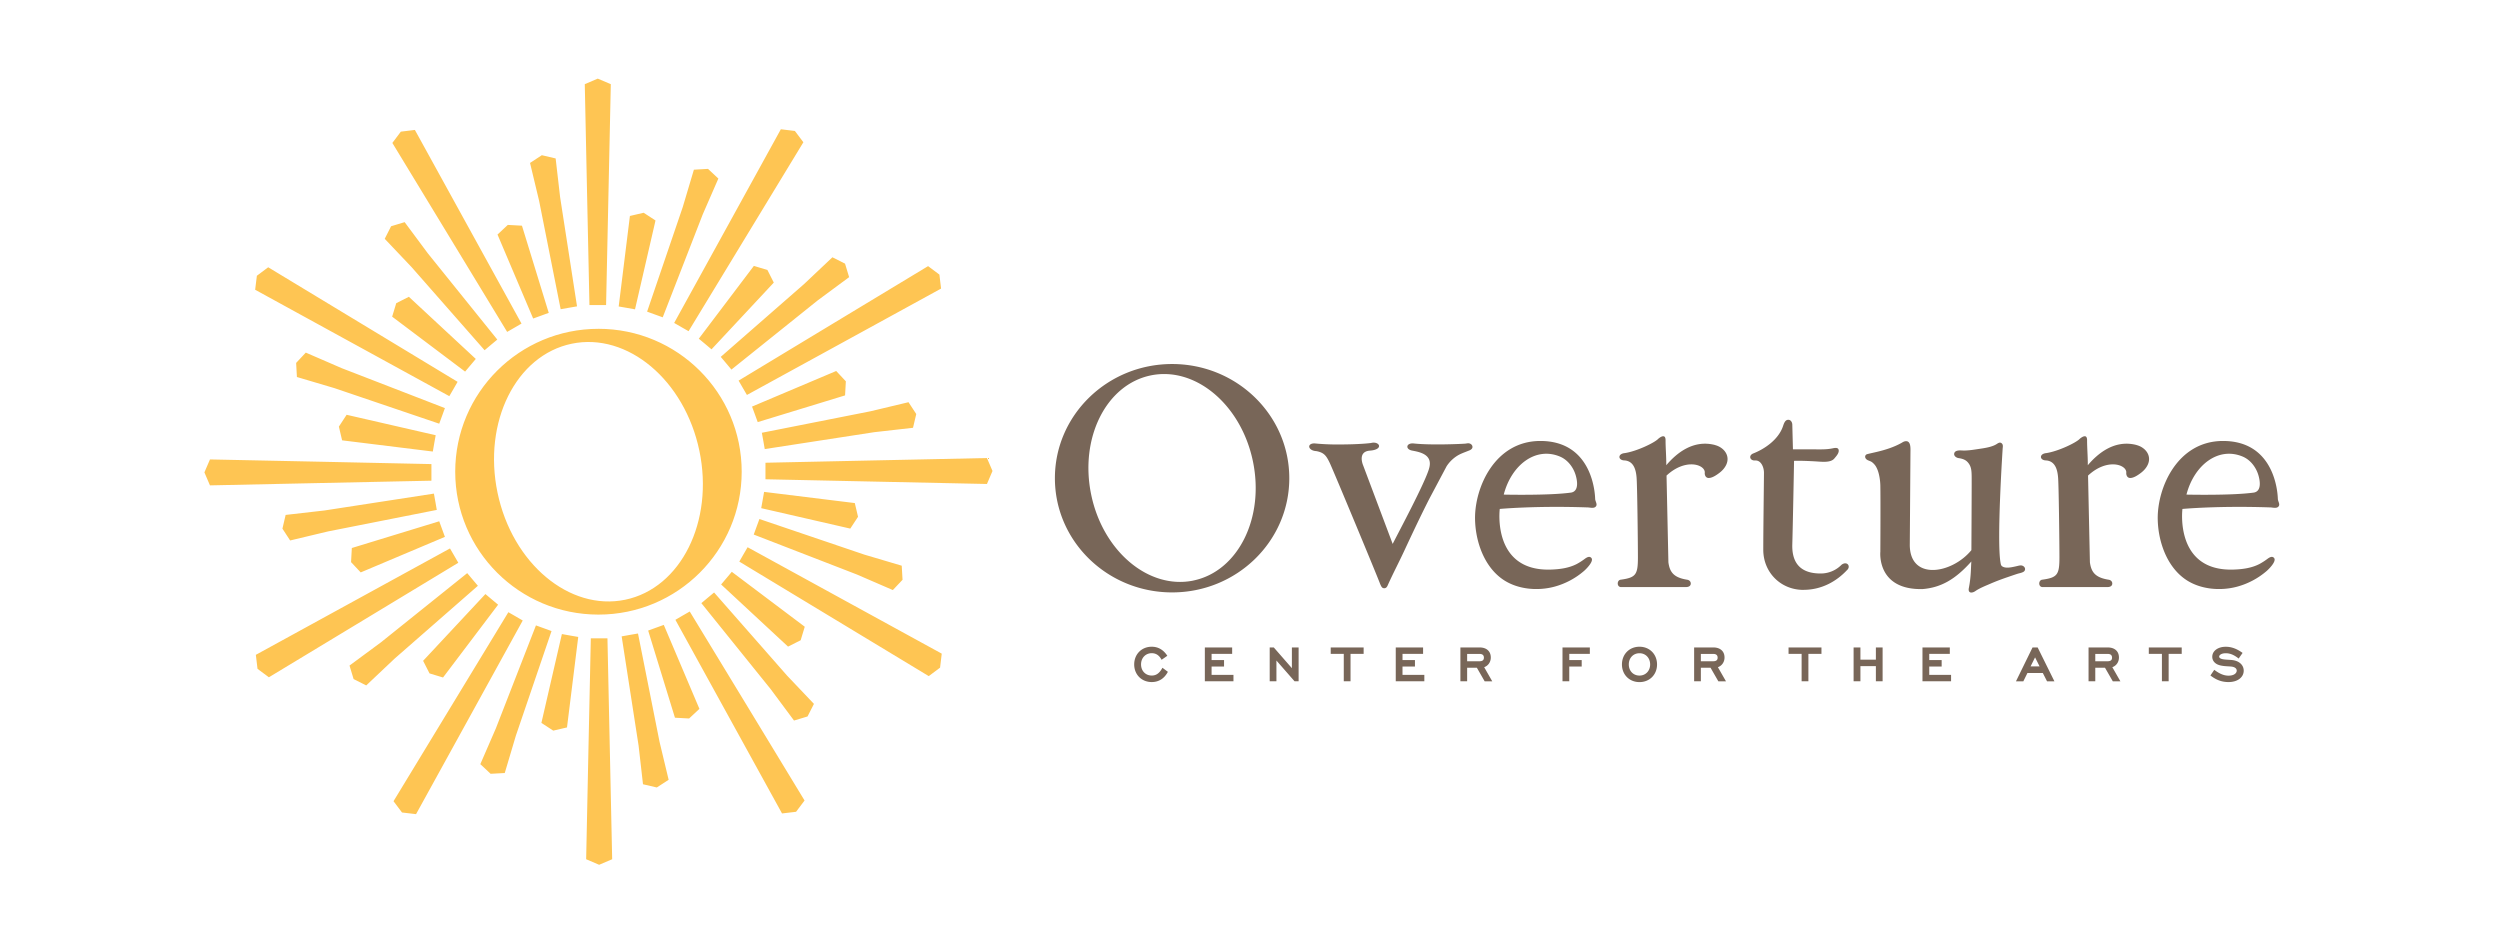
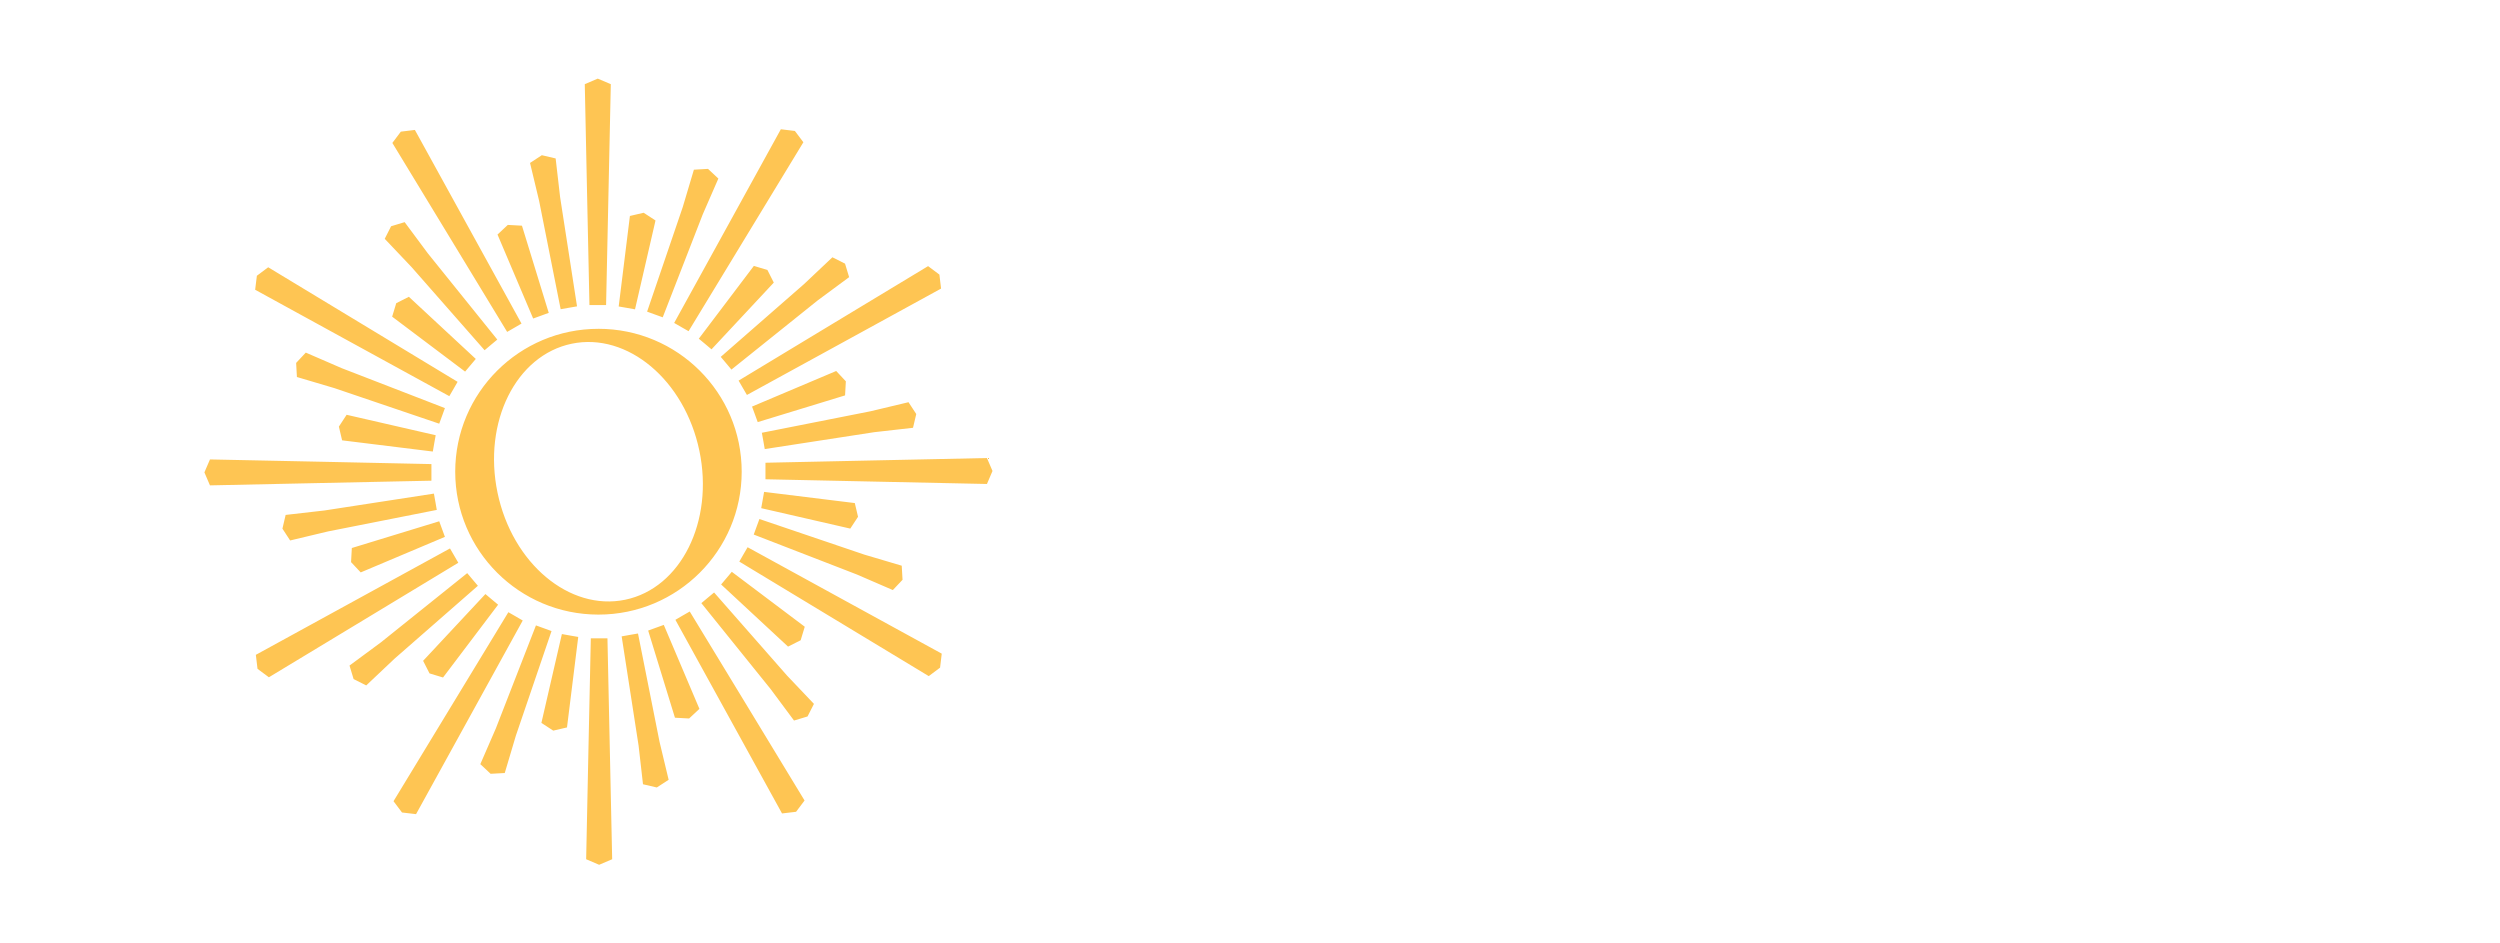
<svg xmlns="http://www.w3.org/2000/svg" fill="none" viewBox="0 0 159 60">
  <path fill="#FEC553" d="M39.762 38.143c-3.546.736-7.18-2.312-8.119-6.807-.94-4.497 1.172-8.74 4.718-9.476s7.18 2.312 8.119 6.806c.94 4.495-1.172 8.74-4.718 9.477m-1.7-17.23c-5.033 0-9.11 4.07-9.11 9.087s4.077 9.088 9.11 9.088 9.11-4.068 9.11-9.088-4.078-9.088-9.11-9.088ZM38.018 5l-.826.353.147 7.025.15 7.026h1.058l.15-7.026.15-7.025-.83-.353ZM34.9 19.898l-.495.18-.496.18-2.268-5.342.655-.612.9.049zm-4.64 2.93-.34.404-.339.402-4.64-3.494.26-.857.803-.407zm-2.55 4.852-.093.518-.09.52-5.77-.713-.204-.873.492-.752zm.225 5.474.18.494.181.497-5.355 2.26-.614-.654.049-.898 5.559-1.7Zm2.937 4.628.405.34.402.337-3.502 4.63-.859-.261-.408-.8zm4.864 2.544.519.093.521.09-.715 5.756-.874.203-.754-.491zm5.487-.222.495-.18.499-.18 2.266 5.34-.656.612-.9-.049zm4.64-2.932.34-.401.339-.404 4.64 3.493-.26.86-.803.404zm2.55-4.852.093-.518.09-.518 5.77.711.205.873-.493.751-5.665-1.3Zm-.222-5.474-.18-.494-.181-.494 5.352-2.263.614.656-.049.896zm-2.939-4.628-.403-.34-.405-.337 3.502-4.63.862.26.405.802zm-4.865-2.544-.519-.093-.519-.09.713-5.756.875-.204.753.492zm-3.688-.19-.521.09-.52.092-1.37-6.891-.578-2.412.751-.492.878.206.284 2.46zm-5.071 2.113-.405.337-.403.34-4.643-5.285-1.708-1.8.405-.8.862-.26 1.479 1.99zm-3.332 4.359-.18.496-.181.495-6.669-2.263-2.382-.706-.049-.896.614-.656 2.282.989 6.565 2.54Zm-.699 5.437.093.52.09.517-6.909 1.367-2.418.577-.49-.752.204-.873 2.47-.283zm2.118 5.058.341.405.338.401-5.298 4.632-1.804 1.704-.803-.404-.26-.86 1.997-1.475zm4.372 3.324.496.18.495.18-2.268 6.653-.707 2.376-.898.049-.656-.613.989-2.276 2.55-6.55Zm5.451.698.519-.093.52-.09 1.371 6.892.578 2.412-.753.489-.878-.204-.281-2.463zm5.068-2.113.405-.34.406-.338 4.64 5.285 1.71 1.8-.407.8-.86.26-1.48-1.992-4.414-5.476Zm3.332-4.362.18-.494.181-.495 6.67 2.263 2.381.706.052.895-.617.654-2.279-.986zm.7-5.437-.09-.517-.094-.52 6.909-1.367 2.418-.577.493.752-.206.875-2.468.28zm-2.119-5.056-.338-.404-.341-.405 5.298-4.629 1.804-1.704.803.404.26.86-1.995 1.475zm-4.369-3.324-.499-.18-.495-.18 2.268-6.652.708-2.377.898-.051.658.615-.991 2.273zm-12.373-5.759-3.39-6.158-.894.109-.539.718 3.65 6.008 3.651 6.01.457-.264.456-.265zm-.673 9.863-.263.456-.264.455-6.175-3.383-6.174-3.385.109-.89.72-.539 6.023 3.643zM13 30.044l.354.826 7.042-.15 7.043-.148v-1.056l-7.043-.15-7.042-.146zm15.619 4.836.265.456.264.456-6.024 3.643-6.023 3.64-.723-.538-.106-.89 6.174-3.383 6.173-3.383Zm3.713 4.056.457.262.457.266-3.391 6.157-3.394 6.158-.893-.105-.54-.718 3.653-6.012zm5.773 1.66h-.529l-.15 7.026-.146 7.025.825.353.829-.353-.15-7.025-.15-7.026zm4.85-1.176.456-.266.457-.262L47.52 44.9l3.65 6.012-.54.718-.893.105-3.391-6.157zm4.065-3.702.263-.459.265-.455 6.173 3.385 6.174 3.383-.106.89-.72.539-6.026-3.643zm1.664-5.234V29.43l7.043-.15 7.043-.149.353.824-.353.826-7.043-.149-7.043-.15Zm-1.179-5.365-.266-.456-.264-.456L53 20.566l6.026-3.64.72.538.106.89-6.173 3.383zm-3.712-4.055-.459-.262-.457-.263 3.394-6.16 3.391-6.158.893.108.54.718-3.652 6.009z" />
-   <path fill="#786658" d="M90.887 29.804c.284-.932-.658-1.063-1.09-1.15-.43-.088-.368-.49.106-.451 1.108.124 3.115.028 3.28.013.104-.01.197-.044.3-.005.083.03.155.1.165.193.016.141-.126.221-.242.26-.274.113-.542.195-.79.365-.243.165-.45.376-.61.62l-1.093 2.058c-.246.479-.48.96-.715 1.444q-.44.918-.87 1.843c-.343.744-.738 1.488-1.071 2.235-.046.11-.111.183-.217.183-.14 0-.183-.088-.268-.283-.163-.454-2.973-7.214-3.203-7.693s-.371-.649-.841-.744c-.547-.026-.635-.497-.121-.492.898.093 1.8.067 1.8.067s1.093-.005 1.787-.092c.534-.145.851.417-.075.486-.81.062-.423.937-.423.937l1.878 4.995c.408-.811 2.026-3.823 2.313-4.784m30.618-1.029c0-.253.049-.806-.364-.71-.08.017-.155.071-.225.11-.487.268-1.011.43-1.512.55-.212.052-.426.096-.64.15-.129.031-.181.16-.106.276a.3.3 0 0 0 .067.072c.101.074.23.09.331.164a1 1 0 0 1 .25.273c.126.212.191.456.232.693q.046.264.052.53c.018.942 0 4.207 0 4.207s-.248 2.438 2.689 2.37c1.148-.097 2.059-.589 3.099-1.755-.033.422-.015.965-.16 1.691-.067.34.207.335.408.196.289-.198.645-.335.965-.474.367-.16.741-.298 1.12-.427q.291-.101.586-.198c.122-.041.387-.077.462-.19.09-.137 0-.284-.142-.333-.118-.041-.276.018-.392.041-.24.052-.661.163-.89 0-.08-.056-.088-.154-.104-.247-.245-1.452.14-7.262.14-7.262.015-.119.031-.247-.08-.325-.124-.087-.243.029-.349.088-.118.067-.25.113-.382.15-.265.074-.542.107-.813.149-.322.049-.66.1-.988.08-.157-.01-.434-.008-.472.195-.029.16.139.27.276.291.209.03.421.088.57.247.297.32.263.644.266 1.39 0 .747-.018 4.217-.018 4.217-1.236 1.514-3.941 1.972-3.918-.37l.042-5.837m-20.491 3.491c.124.013.325.057.436-.02.199-.142.008-.343.002-.528-.007-.232-.118-3.676-3.481-3.679-2.924-.002-4.189 3-4.158 4.961.01.633.122 1.27.333 1.864.29.813.787 1.568 1.523 2.039.911.582 2.145.682 3.177.407a4.8 4.8 0 0 0 1.904-1.01c.111-.097.635-.605.465-.816-.124-.154-.312-.03-.434.06a4 4 0 0 1-.498.319c-.498.26-1.084.337-1.641.355-3.768.129-3.257-3.856-3.257-3.856s2.287-.214 5.624-.096m-1.108-.942c-1.419.193-4.263.126-4.263.126.483-1.869 2.013-3.071 3.572-2.42.495.206.857.683 1.006 1.195.093.314.23 1.024-.315 1.1Zm44.531.942c.124.013.325.057.436-.02.199-.142.008-.343.003-.528-.008-.232-.119-3.676-3.482-3.679-2.924-.002-4.188 3-4.157 4.961.01.633.121 1.27.333 1.864.289.813.787 1.568 1.522 2.039.911.582 2.145.682 3.177.407a4.8 4.8 0 0 0 1.905-1.01c.111-.097.635-.605.464-.816-.123-.154-.312-.03-.433.06a4 4 0 0 1-.498.319c-.498.26-1.084.337-1.642.355-3.768.129-3.257-3.856-3.257-3.856s2.287-.214 5.624-.096m-1.105-.942c-1.419.193-4.263.126-4.263.126.483-1.869 2.013-3.071 3.572-2.42.495.206.857.683 1.006 1.195.093.314.23 1.024-.315 1.1Zm-28.623 6.183c1.18 0 2.111-.556 2.757-1.24.289-.245.023-.62-.333-.356a1.85 1.85 0 0 1-1.335.556c-1.489 0-1.822-.908-1.798-1.84.023-.688.111-5.17.111-5.324.436-.013.872.008 1.305.03.447.024 1.02.111 1.26-.182.111-.134.297-.33.276-.52-.021-.2-.248-.152-.385-.124-.397.083-.779.065-1.182.065h-1.344l-.041-1.576c-.006-.172-.124-.345-.318-.296-.18.046-.237.31-.294.456-.294.793-1.118 1.382-1.881 1.68-.31.135-.202.467.134.444.379-.023.557.443.557.777 0 .42-.044 3.594-.044 4.902 0 1.418 1.089 2.551 2.558 2.551M74.546 23.152c-4.117 0-7.454 3.252-7.454 7.262 0 4.011 3.337 7.263 7.454 7.263s7.453-3.252 7.453-7.262c0-4.011-3.337-7.263-7.453-7.263m1.36 13.77c-2.84.59-5.753-1.85-6.504-5.452s.94-7 3.778-7.592c2.84-.592 5.753 1.851 6.504 5.453.753 3.601-.94 7-3.778 7.589m33.17-8.617c-1.399-.365-2.47.541-3.1 1.285v-.062c0-.55-.046-1.02-.046-1.529 0-.51-.467-.087-.467-.087-.222.244-1.378.798-2.132.908-.467.047-.426.466 0 .466.555.047.71.556.754 1.064.044.401.087 4.15.087 5.102 0 1.11-.134 1.287-1.109 1.421-.245.044-.245.51.088.466h4.069c.153.005.323-.057.313-.24-.008-.126-.106-.208-.225-.226-.844-.134-1.112-.466-1.197-1.11l-.119-5.514c1.192-1.112 2.418-.713 2.434-.211-.021.157.043.35.229.363.227.013.503-.178.676-.306.197-.145.369-.33.468-.556.25-.572-.166-1.087-.723-1.231m26.809-.003c-1.399-.365-2.468.541-3.1 1.285v-.062c0-.55-.046-1.02-.046-1.529 0-.51-.467-.087-.467-.087-.222.244-1.379.798-2.132.908-.467.047-.426.466 0 .466.555.047.71.556.753 1.064.044.401.088 4.15.088 5.102 0 1.11-.134 1.287-1.11 1.421-.245.044-.245.51.088.466h4.07c.152.005.323-.057.312-.24-.007-.126-.105-.208-.224-.226-.844-.134-1.112-.466-1.198-1.11l-.118-5.514c1.192-1.112 2.418-.713 2.433-.211-.02.157.044.35.23.363.227.013.503-.178.676-.306.196-.145.369-.33.467-.556.251-.572-.165-1.087-.722-1.231M72.135 42.26c0-.652.472-1.128 1.115-1.128.395 0 .738.182.991.576l-.364.255c-.155-.296-.369-.42-.627-.42-.385 0-.679.294-.679.714s.294.708.679.708c.271 0 .488-.132.681-.495l.346.258c-.235.442-.593.651-1.027.651-.64 0-1.115-.471-1.115-1.122m4.493-1.079v2.152h1.82v-.41h-1.391v-.53h.792v-.409h-.792v-.394h1.308v-.409zm5.536 0v1.318l-1.151-1.318h-.26v2.152h.428v-1.32l1.153 1.32h.258v-2.152zm2.47 0v.41h.83v1.742h.43v-1.743h.833v-.409zm4.136 0v2.152h1.818v-.41h-1.389v-.53h.792v-.409H89.2v-.394h1.308v-.409h-1.736Zm5.16 1.29h-.62v.862h-.428v-2.152h1.223c.428 0 .71.234.71.641 0 .28-.16.52-.421.615l.514.899h-.483l-.495-.863zm-.62-.88v.468h.78c.211 0 .286-.085.286-.23 0-.143-.08-.236-.274-.236h-.792zm6.065-.41v2.152h.43v-.94h.791v-.409h-.79v-.394h1.308v-.409h-1.74Zm3.781 1.082c0-.652.472-1.128 1.115-1.128.642 0 1.117.476 1.117 1.127 0 .652-.477 1.123-1.117 1.123-.641 0-1.115-.471-1.115-1.123Zm.436 0c0 .419.294.707.679.707.384 0 .678-.293.678-.708 0-.414-.289-.713-.678-.713s-.679.294-.679.713Zm5.203.208h-.62v.862h-.428v-2.152h1.223c.428 0 .71.235.71.641 0 .28-.16.52-.421.615l.514.899h-.485l-.496-.862zm-.62-.88v.468h.78c.211 0 .286-.085.286-.229s-.08-.237-.276-.237h-.792zm5.577-.41v.41h.831v1.742h.431v-1.743h.831v-.409zm5.554 0v.777h-.983v-.777h-.434v2.152h.434v-.965h.983v.965h.428v-2.152zm2.963 0v2.152h1.819v-.41H122.7v-.53h.789v-.409h-.789v-.394h1.308v-.409zm7.001 0-1.055 2.155h.469l.261-.53h.978l.269.53h.469l-1.066-2.155zm.16.63.289.577h-.575l.286-.576Zm4.449.66h-.619v.862h-.428v-2.152h1.223c.428 0 .71.234.71.641 0 .28-.16.52-.421.615l.514.899h-.483l-.496-.863zm-.619-.88v.468h.779c.212 0 .287-.085.287-.23 0-.143-.08-.236-.274-.236h-.792zm3.404-.41v.41h.834v1.742h.428v-1.743h.831v-.409zm3.918 1.784.245-.363c.348.268.637.373.906.373.358 0 .523-.164.523-.321 0-.111-.09-.237-.376-.26-.264-.021-.602-.018-.847-.132-.209-.098-.333-.273-.333-.489 0-.376.367-.636.857-.636.356 0 .699.121 1.071.392l-.25.357c-.307-.244-.558-.337-.818-.337-.305 0-.421.132-.421.211 0 .147.253.175.348.186.135.015.297.018.48.036.444.051.733.314.733.677 0 .41-.376.723-.965.723-.408 0-.761-.116-1.153-.42" />
</svg>